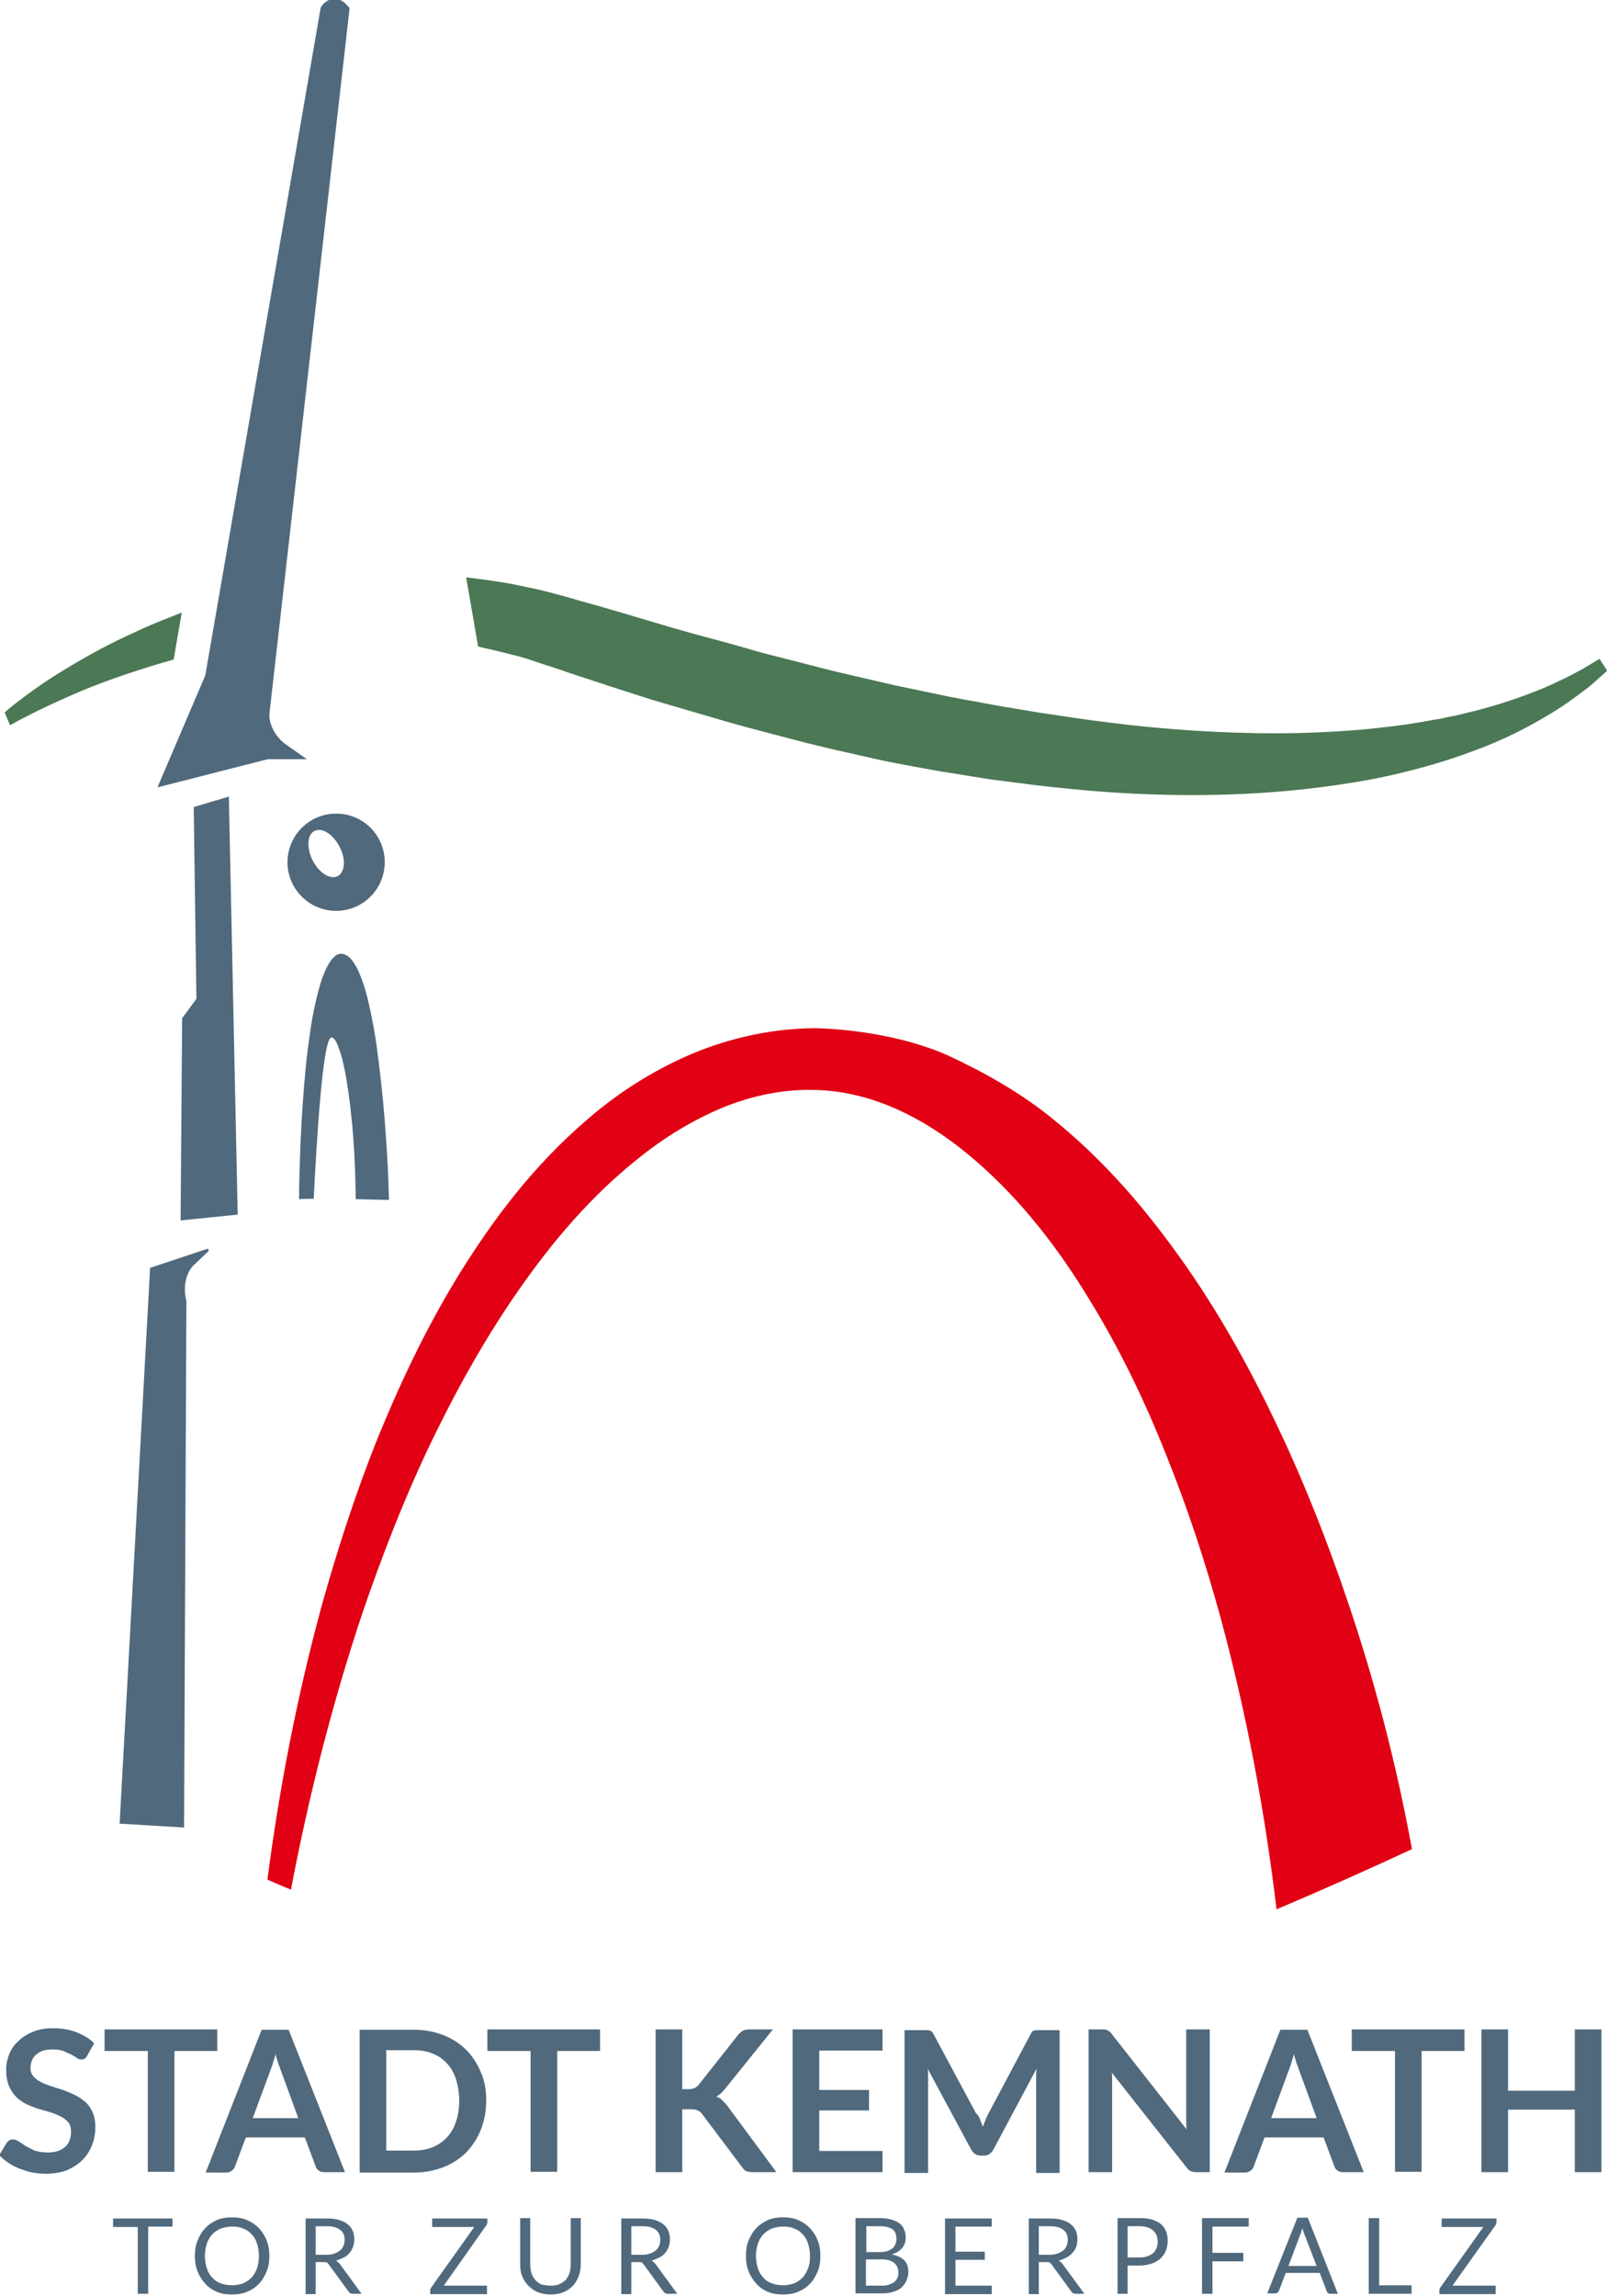
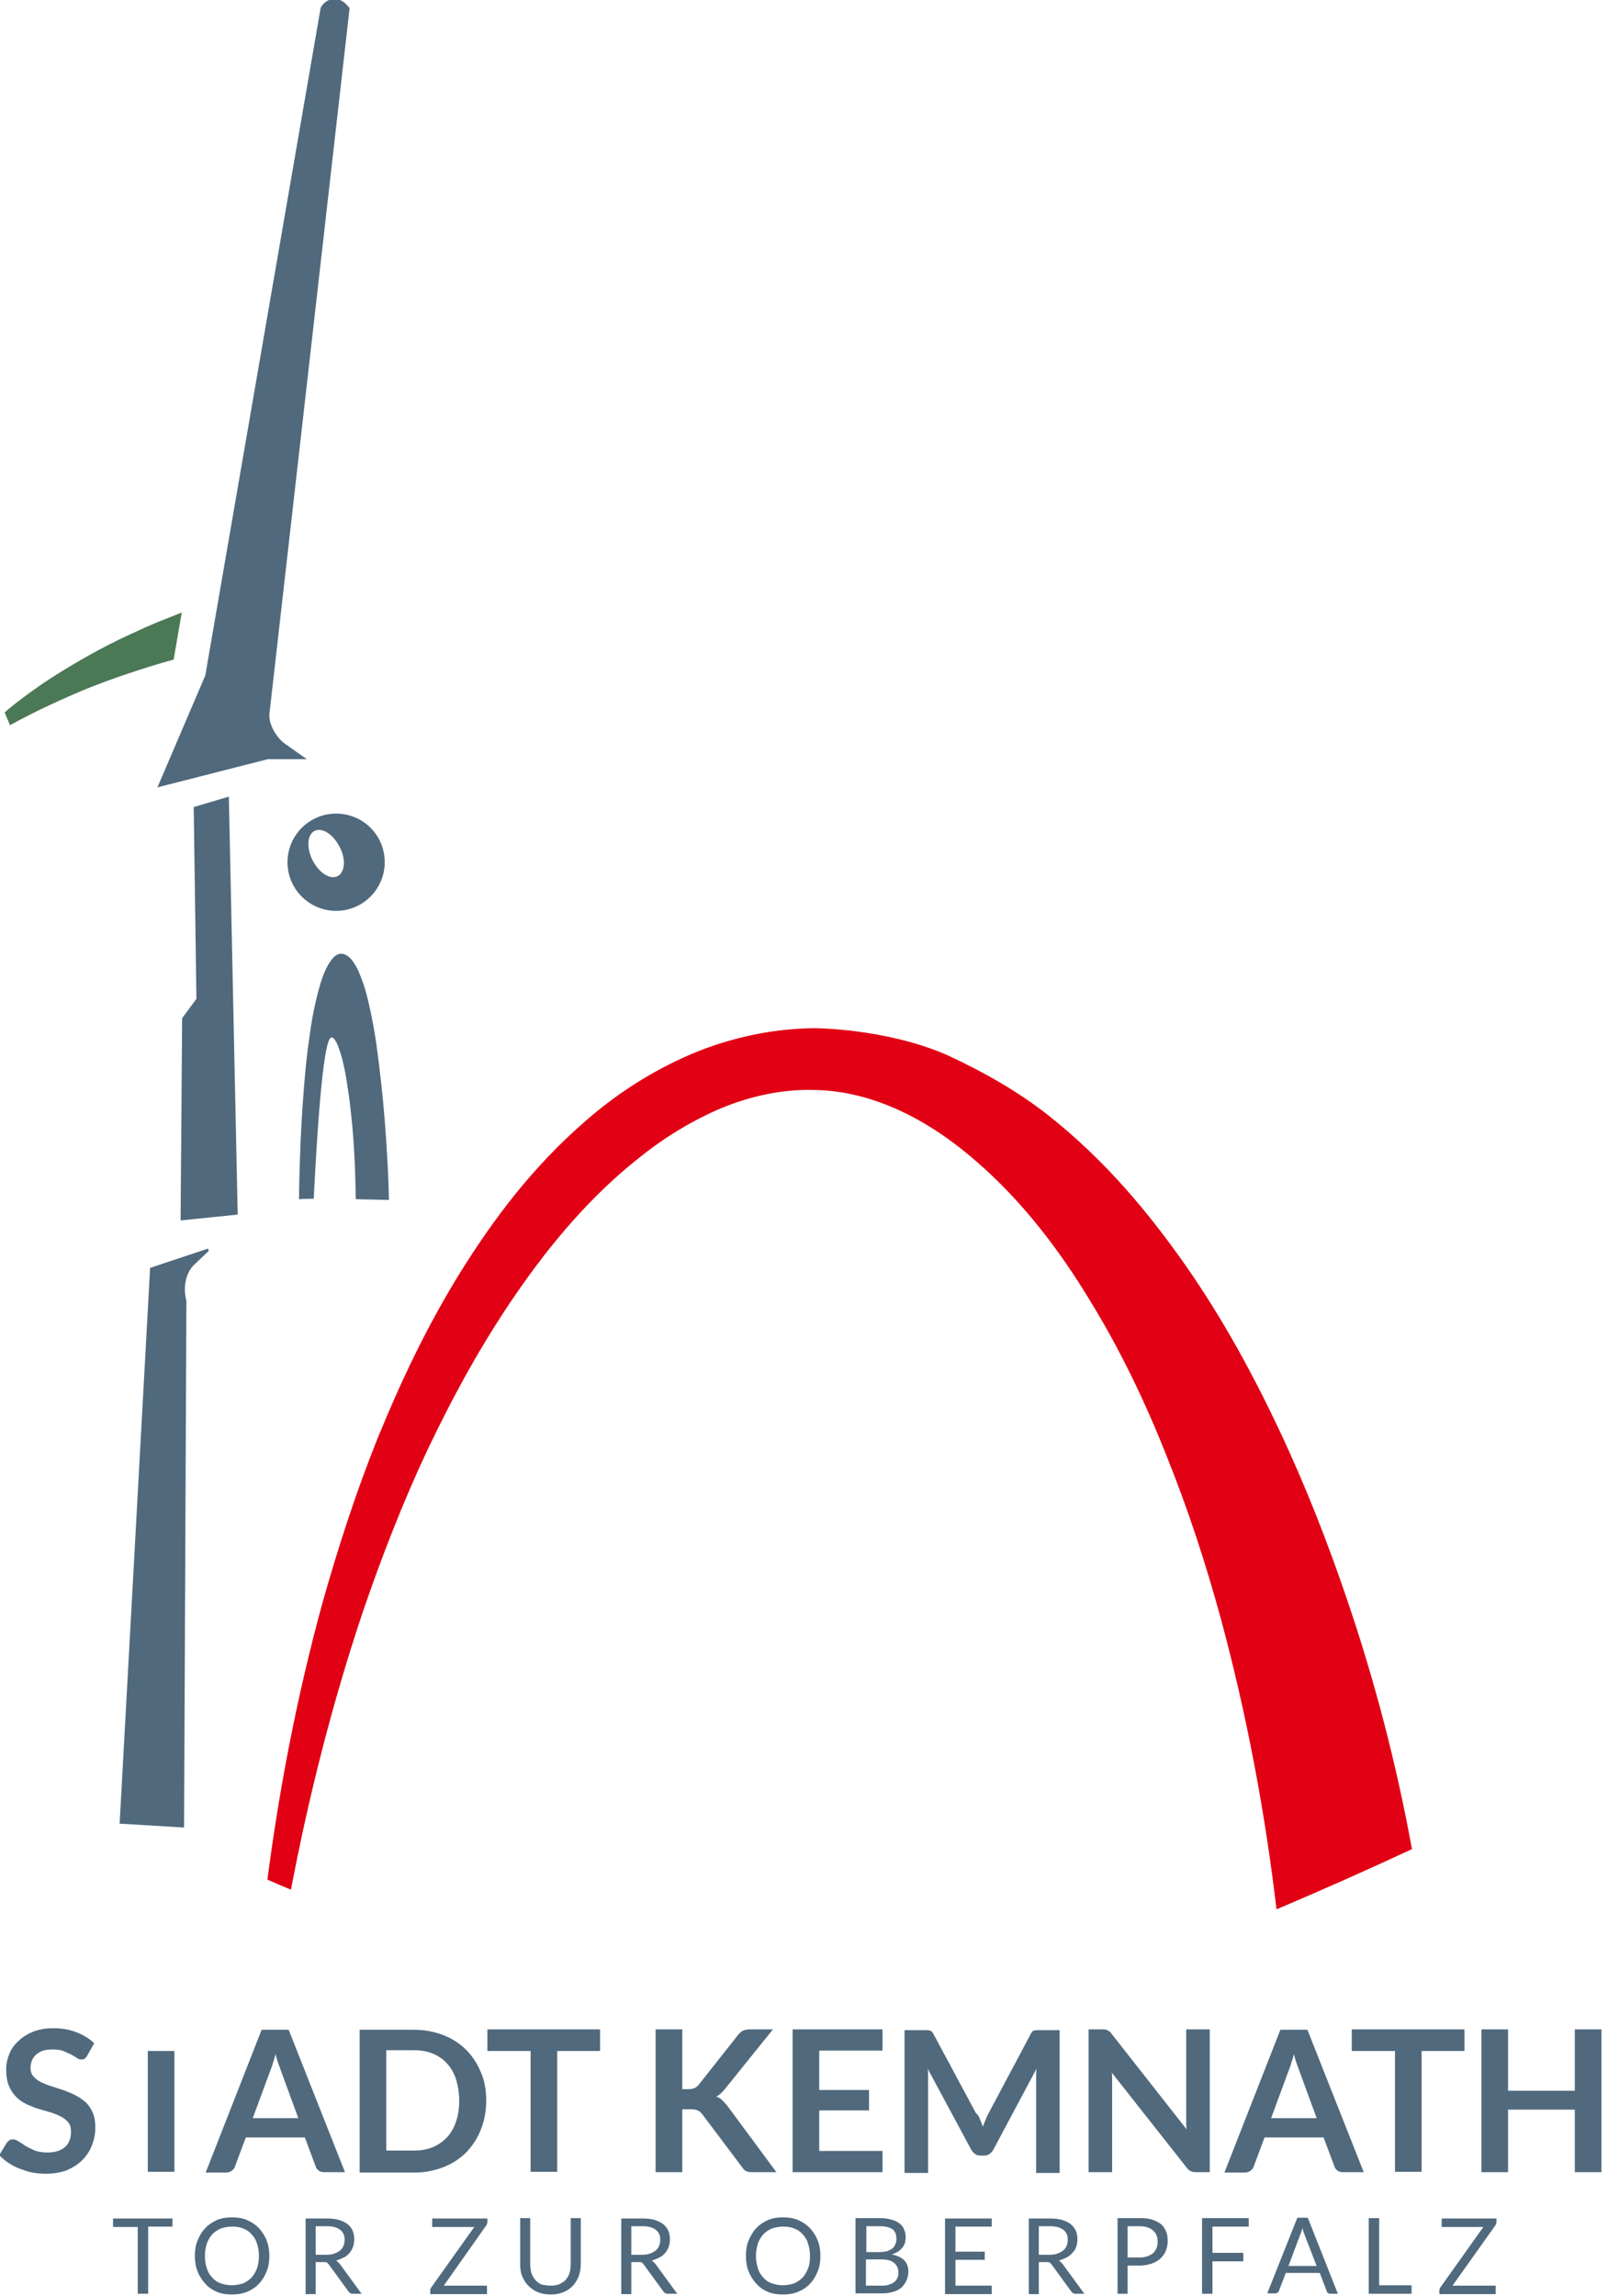
<svg xmlns="http://www.w3.org/2000/svg" version="1.1" id="Ebene_1" x="0px" y="0px" viewBox="0 0 416.7 594.8" style="enable-background:new 0 0 416.7 594.8;" xml:space="preserve">
  <style type="text/css">
	.st0{fill:#50697D;}
	.st1{fill:#E10014;}
	.st2{fill:#4B7855;}
</style>
  <g>
    <g>
      <g>
        <g>
          <path class="st0" d="M22.6,532.6c-0.2,0.4-0.4,0.6-0.7,0.8c-0.2,0.2-0.5,0.2-0.9,0.2s-0.7-0.1-1.1-0.4c-0.4-0.3-0.9-0.6-1.5-0.9      c-0.6-0.3-1.3-0.6-2-0.9c-0.8-0.3-1.7-0.4-2.7-0.4c-1,0-1.8,0.1-2.5,0.3c-0.7,0.2-1.3,0.6-1.8,1c-0.5,0.4-0.8,0.9-1.1,1.5      c-0.2,0.6-0.4,1.2-0.4,1.9c0,0.9,0.2,1.6,0.7,2.2c0.5,0.6,1.1,1.1,1.9,1.5c0.8,0.4,1.7,0.8,2.7,1.1c1,0.3,2.1,0.7,3.1,1      c1.1,0.4,2.1,0.8,3.1,1.3c1,0.5,1.9,1.1,2.7,1.8c0.8,0.7,1.4,1.6,1.9,2.7s0.7,2.4,0.7,3.9c0,1.7-0.3,3.2-0.9,4.7      c-0.6,1.5-1.4,2.7-2.5,3.8c-1.1,1.1-2.4,1.9-4,2.6c-1.6,0.6-3.4,0.9-5.4,0.9c-1.2,0-2.3-0.1-3.5-0.3c-1.1-0.2-2.2-0.6-3.3-1      c-1-0.4-2-0.9-2.9-1.5c-0.9-0.6-1.7-1.3-2.4-2l2-3.3c0.2-0.2,0.4-0.4,0.7-0.6c0.3-0.2,0.6-0.2,0.9-0.2c0.4,0,0.9,0.2,1.4,0.5      c0.5,0.3,1.1,0.7,1.8,1.2c0.7,0.4,1.5,0.8,2.4,1.2c0.9,0.3,2,0.5,3.3,0.5c2,0,3.5-0.5,4.5-1.4c1.1-0.9,1.6-2.3,1.6-4      c0-1-0.2-1.8-0.7-2.4c-0.5-0.6-1.1-1.1-1.9-1.5c-0.8-0.4-1.7-0.8-2.7-1.1c-1-0.3-2.1-0.6-3.1-0.9c-1.1-0.3-2.1-0.8-3.1-1.2      c-1-0.5-1.9-1.1-2.7-1.9c-0.8-0.8-1.4-1.7-1.9-2.9c-0.5-1.2-0.7-2.6-0.7-4.3c0-1.3,0.3-2.7,0.8-3.9c0.5-1.3,1.3-2.4,2.4-3.4      c1-1,2.3-1.8,3.8-2.4c1.5-0.6,3.2-0.9,5.1-0.9c2.2,0,4.2,0.3,6,1c1.8,0.7,3.4,1.6,4.7,2.9L22.6,532.6z" />
-           <path class="st0" d="M56.3,525.8v5.6H45.2v31.3h-6.9v-31.3H27.1v-5.6H56.3z" />
+           <path class="st0" d="M56.3,525.8v5.6H45.2v31.3h-6.9v-31.3H27.1H56.3z" />
          <path class="st0" d="M89.4,562.8h-5.3c-0.6,0-1.1-0.1-1.5-0.4c-0.4-0.3-0.7-0.7-0.8-1.1l-2.8-7.5H63.7l-2.8,7.5      c-0.1,0.4-0.4,0.8-0.8,1.1s-0.9,0.5-1.5,0.5h-5.3l14.5-37h7L89.4,562.8z M65.5,548.8h11.8l-4.5-12.3c-0.2-0.5-0.4-1.2-0.7-1.9      c-0.2-0.7-0.5-1.5-0.7-2.4c-0.2,0.9-0.5,1.7-0.7,2.4c-0.2,0.8-0.5,1.4-0.7,2L65.5,548.8z" />
          <path class="st0" d="M126,544.3c0,2.7-0.5,5.2-1.4,7.5c-0.9,2.3-2.2,4.2-3.8,5.9c-1.6,1.6-3.6,2.9-5.9,3.8      c-2.3,0.9-4.8,1.4-7.6,1.4H93.2v-37h14.1c2.8,0,5.3,0.5,7.6,1.4c2.3,0.9,4.3,2.2,5.9,3.8c1.6,1.6,2.9,3.6,3.8,5.8      C125.6,539.1,126,541.6,126,544.3z M119,544.3c0-2-0.3-3.8-0.8-5.5c-0.5-1.6-1.3-3-2.3-4.1c-1-1.1-2.2-2-3.7-2.6      c-1.4-0.6-3.1-0.9-4.9-0.9h-7.2v26h7.2c1.8,0,3.4-0.3,4.9-0.9c1.4-0.6,2.7-1.5,3.7-2.6c1-1.1,1.8-2.5,2.3-4.1      C118.7,548.2,119,546.3,119,544.3z" />
          <path class="st0" d="M155.5,525.8v5.6h-11.1v31.3h-6.9v-31.3h-11.2v-5.6H155.5z" />
        </g>
        <g>
          <path class="st0" d="M176.8,541.3h1.6c0.6,0,1.2-0.1,1.6-0.3s0.8-0.5,1.1-0.9l10.2-12.9c0.4-0.5,0.9-0.9,1.3-1.1      c0.5-0.2,1.1-0.3,1.8-0.3h5.9l-12.4,15.4c-0.4,0.5-0.8,0.9-1.1,1.2c-0.4,0.3-0.7,0.6-1.2,0.8c0.6,0.2,1.1,0.5,1.5,0.9      s0.9,0.9,1.3,1.4l12.8,17.3h-6.1c-0.8,0-1.4-0.1-1.8-0.3s-0.7-0.6-1-1L182,547.8c-0.3-0.4-0.7-0.8-1.2-1c-0.4-0.2-1-0.3-1.8-0.3      h-2.2v16.3h-6.9v-37h6.9V541.3z" />
          <path class="st0" d="M228.7,525.8v5.5h-16.4v10.2h12.9v5.3h-12.9v10.5h16.4v5.5h-23.3v-37H228.7z" />
          <path class="st0" d="M254,549.2c0.2,0.6,0.5,1.2,0.7,1.8c0.2-0.6,0.5-1.2,0.7-1.8c0.3-0.6,0.5-1.2,0.8-1.7l10.9-20.5      c0.1-0.3,0.3-0.5,0.4-0.6c0.1-0.2,0.3-0.3,0.5-0.3s0.4-0.1,0.6-0.1c0.2,0,0.5,0,0.8,0h5.2v37h-6.1v-23.9c0-0.4,0-0.9,0-1.5      c0-0.5,0.1-1.1,0.1-1.6l-11.2,21c-0.3,0.5-0.6,0.8-1,1.1c-0.4,0.3-0.9,0.4-1.4,0.4h-0.9c-0.5,0-1-0.1-1.4-0.4s-0.7-0.6-1-1.1      l-11.3-21c0.1,0.6,0.1,1.1,0.1,1.6c0,0.5,0,1,0,1.5v23.9h-6.1v-37h5.2c0.3,0,0.6,0,0.8,0c0.2,0,0.4,0.1,0.6,0.1      c0.2,0.1,0.3,0.2,0.5,0.3c0.2,0.2,0.3,0.4,0.4,0.6l11,20.5C253.5,548,253.8,548.6,254,549.2z" />
          <path class="st0" d="M286.6,525.9c0.2,0,0.4,0.1,0.5,0.2c0.2,0.1,0.3,0.2,0.5,0.3s0.3,0.3,0.5,0.6l19.4,24.7      c-0.1-0.6-0.1-1.2-0.1-1.8c0-0.6,0-1.1,0-1.6v-22.5h6.1v37h-3.6c-0.5,0-1-0.1-1.4-0.3c-0.4-0.2-0.7-0.5-1-0.9L288.1,537      c0.1,0.5,0.1,1.1,0.1,1.6c0,0.5,0,1,0,1.5v22.7h-6.1v-37h3.6C286.1,525.8,286.4,525.8,286.6,525.9z" />
          <path class="st0" d="M353.4,562.8h-5.3c-0.6,0-1.1-0.1-1.5-0.4c-0.4-0.3-0.7-0.7-0.8-1.1l-2.8-7.5h-15.3l-2.8,7.5      c-0.1,0.4-0.4,0.8-0.8,1.1c-0.4,0.3-0.9,0.5-1.5,0.5h-5.3l14.5-37h7L353.4,562.8z M329.4,548.8h11.8l-4.5-12.3      c-0.2-0.5-0.4-1.2-0.7-1.9c-0.2-0.7-0.5-1.5-0.7-2.4c-0.2,0.9-0.5,1.7-0.7,2.4c-0.2,0.8-0.5,1.4-0.7,2L329.4,548.8z" />
          <path class="st0" d="M379.5,525.8v5.6h-11.1v31.3h-6.9v-31.3h-11.2v-5.6H379.5z" />
          <path class="st0" d="M415,562.8h-6.9v-16.2h-17.3v16.2h-6.9v-37h6.9v15.9h17.3v-15.9h6.9V562.8z" />
        </g>
      </g>
      <g>
        <g>
          <path class="st0" d="M44.7,574.7v2.2h-6.3v17.4h-2.7V577h-6.4v-2.2H44.7z" />
          <path class="st0" d="M69.8,584.5c0,1.5-0.2,2.8-0.7,4c-0.5,1.2-1.1,2.3-2,3.2c-0.8,0.9-1.9,1.6-3.1,2.1      c-1.2,0.5-2.5,0.7-3.9,0.7c-1.4,0-2.8-0.2-3.9-0.7c-1.2-0.5-2.2-1.2-3-2.1c-0.8-0.9-1.5-1.9-2-3.2c-0.5-1.2-0.7-2.6-0.7-4      c0-1.5,0.2-2.8,0.7-4c0.5-1.2,1.1-2.3,2-3.2c0.8-0.9,1.9-1.6,3-2.1c1.2-0.5,2.5-0.7,3.9-0.7c1.4,0,2.8,0.2,3.9,0.7      c1.2,0.5,2.2,1.2,3.1,2.1c0.8,0.9,1.5,1.9,2,3.2C69.6,581.7,69.8,583.1,69.8,584.5z M67.1,584.5c0-1.2-0.2-2.3-0.5-3.2      c-0.3-1-0.8-1.8-1.4-2.4c-0.6-0.7-1.3-1.2-2.2-1.5c-0.9-0.4-1.8-0.5-2.9-0.5c-1,0-2,0.2-2.9,0.5c-0.9,0.4-1.6,0.9-2.2,1.5      c-0.6,0.7-1.1,1.5-1.4,2.4c-0.3,1-0.5,2-0.5,3.2s0.2,2.3,0.5,3.2c0.3,1,0.8,1.8,1.4,2.4c0.6,0.7,1.3,1.2,2.2,1.5      c0.9,0.3,1.8,0.5,2.9,0.5c1.1,0,2-0.2,2.9-0.5c0.9-0.4,1.6-0.9,2.2-1.5c0.6-0.7,1.1-1.5,1.4-2.4      C66.9,586.8,67.1,585.8,67.1,584.5z" />
          <path class="st0" d="M81.8,586.2v8.2h-2.6v-19.6h5.5c1.2,0,2.3,0.1,3.2,0.4c0.9,0.3,1.6,0.6,2.2,1.1c0.6,0.5,1,1,1.3,1.7      c0.3,0.7,0.4,1.4,0.4,2.2c0,0.7-0.1,1.3-0.3,1.9c-0.2,0.6-0.5,1.1-0.9,1.6c-0.4,0.5-0.9,0.9-1.5,1.2c-0.6,0.3-1.3,0.6-2,0.8      c0.3,0.2,0.6,0.5,0.9,0.8l5.7,7.8h-2.3c-0.5,0-0.8-0.2-1.1-0.6l-5.1-7c-0.2-0.2-0.3-0.4-0.5-0.5c-0.2-0.1-0.5-0.1-0.8-0.1H81.8z       M81.8,584.2h2.8c0.8,0,1.5-0.1,2-0.3c0.6-0.2,1.1-0.5,1.5-0.8s0.7-0.7,0.9-1.2c0.2-0.5,0.3-1,0.3-1.6c0-1.2-0.4-2-1.2-2.6      c-0.8-0.6-1.9-0.9-3.4-0.9h-2.9V584.2z" />
        </g>
        <g>
          <path class="st0" d="M126.3,574.7v1c0,0.3-0.1,0.6-0.3,0.9L115,592.2h11.2v2.2h-14.7v-1c0-0.3,0.1-0.5,0.3-0.8l11.1-15.6H112      v-2.2H126.3z" />
          <path class="st0" d="M142.8,592.2c0.8,0,1.5-0.1,2.2-0.4c0.6-0.3,1.2-0.7,1.6-1.1c0.4-0.5,0.8-1.1,1-1.8      c0.2-0.7,0.3-1.4,0.3-2.3v-11.9h2.6v11.9c0,1.1-0.2,2.2-0.5,3.1c-0.4,1-0.9,1.8-1.5,2.5c-0.7,0.7-1.5,1.3-2.5,1.7      c-1,0.4-2.1,0.6-3.3,0.6c-1.2,0-2.3-0.2-3.3-0.6c-1-0.4-1.8-1-2.5-1.7c-0.7-0.7-1.2-1.5-1.6-2.5c-0.4-1-0.5-2-0.5-3.1v-11.9h2.6      v11.9c0,0.8,0.1,1.6,0.3,2.3c0.2,0.7,0.6,1.3,1,1.8c0.4,0.5,1,0.9,1.6,1.2C141.3,592.1,142,592.2,142.8,592.2z" />
          <path class="st0" d="M163.6,586.2v8.2h-2.6v-19.6h5.5c1.2,0,2.3,0.1,3.2,0.4c0.9,0.3,1.6,0.6,2.2,1.1c0.6,0.5,1,1,1.3,1.7      c0.3,0.7,0.4,1.4,0.4,2.2c0,0.7-0.1,1.3-0.3,1.9c-0.2,0.6-0.5,1.1-0.9,1.6c-0.4,0.5-0.9,0.9-1.5,1.2c-0.6,0.3-1.3,0.6-2,0.8      c0.3,0.2,0.6,0.5,0.9,0.8l5.7,7.8H173c-0.5,0-0.8-0.2-1.1-0.6l-5.1-7c-0.2-0.2-0.3-0.4-0.5-0.5c-0.2-0.1-0.5-0.1-0.8-0.1H163.6z       M163.6,584.2h2.8c0.8,0,1.5-0.1,2-0.3c0.6-0.2,1.1-0.5,1.5-0.8s0.7-0.7,0.9-1.2c0.2-0.5,0.3-1,0.3-1.6c0-1.2-0.4-2-1.2-2.6      c-0.8-0.6-1.9-0.9-3.4-0.9h-2.9V584.2z" />
        </g>
        <g>
          <path class="st0" d="M212.6,584.5c0,1.5-0.2,2.8-0.7,4c-0.5,1.2-1.1,2.3-2,3.2c-0.8,0.9-1.9,1.6-3.1,2.1      c-1.2,0.5-2.5,0.7-3.9,0.7c-1.4,0-2.8-0.2-3.9-0.7c-1.2-0.5-2.2-1.2-3-2.1c-0.8-0.9-1.5-1.9-2-3.2c-0.5-1.2-0.7-2.6-0.7-4      c0-1.5,0.2-2.8,0.7-4c0.5-1.2,1.1-2.3,2-3.2c0.8-0.9,1.9-1.6,3-2.1c1.2-0.5,2.5-0.7,3.9-0.7c1.4,0,2.8,0.2,3.9,0.7      c1.2,0.5,2.2,1.2,3.1,2.1c0.8,0.9,1.5,1.9,2,3.2C212.4,581.7,212.6,583.1,212.6,584.5z M209.9,584.5c0-1.2-0.2-2.3-0.5-3.2      c-0.3-1-0.8-1.8-1.4-2.4c-0.6-0.7-1.3-1.2-2.2-1.5c-0.9-0.4-1.8-0.5-2.9-0.5c-1,0-2,0.2-2.9,0.5c-0.9,0.4-1.6,0.9-2.2,1.5      c-0.6,0.7-1.1,1.5-1.4,2.4c-0.3,1-0.5,2-0.5,3.2s0.2,2.3,0.5,3.2c0.3,1,0.8,1.8,1.4,2.4c0.6,0.7,1.3,1.2,2.2,1.5      c0.9,0.3,1.8,0.5,2.9,0.5c1.1,0,2-0.2,2.9-0.5c0.9-0.4,1.6-0.9,2.2-1.5c0.6-0.7,1.1-1.5,1.4-2.4      C209.8,586.8,209.9,585.8,209.9,584.5z" />
          <path class="st0" d="M221.7,594.3v-19.6h6.2c1.2,0,2.2,0.1,3.1,0.4c0.9,0.2,1.6,0.6,2.1,1c0.6,0.4,1,1,1.2,1.6      c0.3,0.6,0.4,1.3,0.4,2.1c0,0.5-0.1,0.9-0.2,1.4c-0.2,0.4-0.4,0.9-0.7,1.2c-0.3,0.4-0.7,0.7-1.1,1c-0.5,0.3-1,0.5-1.6,0.7      c1.4,0.3,2.5,0.8,3.2,1.5c0.7,0.7,1.1,1.7,1.1,3c0,0.8-0.2,1.6-0.5,2.3c-0.3,0.7-0.8,1.3-1.3,1.8c-0.6,0.5-1.3,0.9-2.2,1.1      c-0.9,0.3-1.8,0.4-2.9,0.4H221.7z M224.4,583.5h3.5c0.7,0,1.4-0.1,1.9-0.2c0.5-0.2,1-0.4,1.4-0.7c0.4-0.3,0.6-0.6,0.8-1.1      c0.2-0.4,0.3-0.9,0.3-1.4c0-1.1-0.3-2-1-2.5c-0.7-0.5-1.8-0.8-3.2-0.8h-3.6V583.5z M224.4,585.4v6.8h4.2c0.8,0,1.4-0.1,1.9-0.3      c0.5-0.2,1-0.4,1.3-0.7c0.4-0.3,0.6-0.7,0.8-1.1c0.2-0.4,0.2-0.9,0.2-1.4c0-1-0.4-1.8-1.1-2.4c-0.7-0.6-1.8-0.9-3.2-0.9H224.4z" />
          <path class="st0" d="M257,574.7v2.2h-9.4v6.5h7.6v2.1h-7.6v6.7h9.4v2.2h-12.1v-19.6H257z" />
          <path class="st0" d="M269.2,586.2v8.2h-2.6v-19.6h5.5c1.2,0,2.3,0.1,3.2,0.4c0.9,0.3,1.6,0.6,2.2,1.1c0.6,0.5,1,1,1.3,1.7      c0.3,0.7,0.4,1.4,0.4,2.2c0,0.7-0.1,1.3-0.3,1.9c-0.2,0.6-0.5,1.1-1,1.6c-0.4,0.5-0.9,0.9-1.5,1.2c-0.6,0.3-1.3,0.6-2,0.8      c0.3,0.2,0.6,0.5,0.9,0.8l5.7,7.8h-2.3c-0.5,0-0.8-0.2-1.1-0.6l-5.1-7c-0.2-0.2-0.3-0.4-0.5-0.5c-0.2-0.1-0.5-0.1-0.8-0.1H269.2      z M269.2,584.2h2.8c0.8,0,1.5-0.1,2-0.3c0.6-0.2,1.1-0.5,1.5-0.8c0.4-0.3,0.7-0.7,0.9-1.2c0.2-0.5,0.3-1,0.3-1.6      c0-1.2-0.4-2-1.2-2.6s-1.9-0.9-3.4-0.9h-2.9V584.2z" />
          <path class="st0" d="M292.2,587v7.3h-2.6v-19.6h5.8c1.2,0,2.3,0.1,3.2,0.4c0.9,0.3,1.7,0.7,2.3,1.2s1,1.2,1.3,1.9      s0.4,1.6,0.4,2.5c0,0.9-0.2,1.7-0.5,2.5c-0.3,0.8-0.8,1.4-1.4,2c-0.6,0.5-1.4,1-2.3,1.3c-0.9,0.3-2,0.5-3.1,0.5H292.2z       M292.2,584.9h3.1c0.8,0,1.4-0.1,2-0.3c0.6-0.2,1.1-0.5,1.5-0.8c0.4-0.4,0.7-0.8,0.9-1.3c0.2-0.5,0.3-1.1,0.3-1.7      c0-1.2-0.4-2.2-1.2-2.9c-0.8-0.7-1.9-1.1-3.5-1.1h-3.1V584.9z" />
          <path class="st0" d="M323.6,574.7v2.2h-9.4v6.8h8v2.2h-8v8.4h-2.7v-19.6H323.6z" />
          <path class="st0" d="M346.7,594.3h-2c-0.2,0-0.4-0.1-0.6-0.2c-0.1-0.1-0.3-0.3-0.3-0.5l-1.8-4.7h-8.8l-1.8,4.7      c-0.1,0.2-0.2,0.3-0.3,0.4c-0.2,0.1-0.3,0.2-0.6,0.2h-2.1l7.8-19.6h2.7L346.7,594.3z M333.9,587.1h7.3l-3.1-8      c-0.2-0.5-0.4-1.1-0.6-1.8c-0.1,0.4-0.2,0.7-0.3,1c-0.1,0.3-0.2,0.6-0.3,0.8L333.9,587.1z" />
          <path class="st0" d="M357.3,592.1h8.5v2.2h-11.1v-19.6h2.7V592.1z" />
          <path class="st0" d="M387.8,574.7v1c0,0.3-0.1,0.6-0.3,0.9l-11.1,15.6h11.2v2.2H373v-1c0-0.3,0.1-0.5,0.3-0.8l11.1-15.6h-10.8      v-2.2H387.8z" />
        </g>
      </g>
    </g>
    <g>
      <path class="st1" d="M349,414.2c-5-14.7-10.7-29.3-17.5-43.7c-6.8-14.4-14.5-28.6-24.1-42.4c-9.6-13.7-20.7-27.2-35.7-39.1    c-7.5-5.9-16.2-11-26.4-15.7c-15.9-6.9-34.3-6.9-34.3-6.9c-12.4,0.1-24.3,3.2-34.1,7.7c-9.8,4.5-18,10.1-25,16.2    c-14,12.1-24.1,25.7-32.7,39.5c-8.6,13.9-15.3,28.1-21.2,42.5c-5.8,14.4-10.5,29-14.6,43.6c-6.4,23.5-11,47.3-14.1,71.1    c2,0.9,4.1,1.8,6.1,2.6c4.6-24.2,10.7-48.3,18.6-71.9c4.9-14.3,10.4-28.5,16.9-42.3c6.6-13.8,14-27.4,23-40.4    c8.9-12.9,19.3-25.3,32.2-35.4c6.4-5.1,13.5-9.4,21.1-12.6c7.6-3.1,15.7-4.8,23.6-4.6c15.9,0.2,30.4,8.2,42.2,18.5    c11.9,10.3,21.4,22.8,29.3,35.8c8,13,14.5,26.6,20,40.5c5.6,13.9,10.2,28,14.1,42.3c6.7,24.8,11.4,49.9,14.4,75.2    c11.8-5,23.5-10.2,35.1-15.6C361.9,457.2,356.3,435.6,349,414.2" />
      <g>
        <path class="st2" d="M2.6,187.9c0,0,2.1-1.2,4.9-2.6c2.7-1.4,6.7-3.3,12-5.6c5.5-2.4,12-4.7,19.3-7c1.6-0.5,3.3-1,5.1-1.5     l1.1-0.3l2.1-12.2l-3,1.2c-3.1,1.2-6,2.4-8.7,3.7c-6.3,2.8-12.5,6.1-19,10.1c-4.8,2.9-8.5,5.6-11.4,7.8c-2.5,1.9-3.8,3.1-3.8,3.1     L2.6,187.9z" />
-         <path class="st2" d="M414.5,170.7l-4,2.4l-0.3,0.2c-1.3,0.7-2.8,1.5-4.6,2.4l-1.5,0.7c-1.6,0.8-3.4,1.6-5.4,2.4     c-5.4,2.2-12.1,4.4-19.4,6.1c-1.2,0.3-2.4,0.6-3.7,0.8c-0.7,0.2-1.5,0.3-2.2,0.5l-1.9,0.3c-1.4,0.3-2.9,0.5-4.5,0.8     c-4.2,0.7-8.7,1.2-13.7,1.7c-7.1,0.6-14.7,1-22.6,1c-13.7,0-28.3-0.9-43.4-2.8c-5.7-0.7-11.5-1.6-17.6-2.5l-10.2-1.7     c-2.7-0.5-5.5-1-8.2-1.5l-1.2-0.2c-2.6-0.5-5.3-1-7.9-1.6l-1.5-0.3c-1.4-0.3-2.8-0.6-4.3-0.9c-1.8-0.4-3.5-0.7-5.2-1.1l-9.5-2.2     c-3.5-0.8-6.5-1.5-9.5-2.3c-2.3-0.6-4.7-1.2-7-1.8c-4-1-8-2-12-3.2c-4.1-1.2-8.3-2.3-12.4-3.4c-2.2-0.6-4.3-1.2-6.4-1.8     c-6.3-1.9-12.5-3.7-18.6-5.5c-1.2-0.3-2.4-0.7-3.6-1c-1.9-0.5-3.7-1.1-5.6-1.6c-3.3-0.9-6.5-1.8-9.7-2.4c-4.3-1-8.8-1.7-13.6-2.3     l-2.5-0.3l3.1,17.9l1.2,0.3c2.7,0.6,5.2,1.2,7.5,1.8c2.2,0.5,4.4,1.2,6.7,2l1.8,0.6c1.9,0.6,3.8,1.2,5.7,1.9     c1.1,0.4,2.2,0.7,3.3,1.1c6.1,2,12.2,4,18.5,6c2.3,0.7,4.5,1.3,6.8,2c4.1,1.2,8.2,2.4,12.3,3.6c4.1,1.2,8.4,2.3,12.5,3.4     c2.3,0.6,4.6,1.2,6.9,1.8c3,0.8,6.1,1.5,9,2.2l10.6,2.4c2.6,0.6,5.3,1.1,7.9,1.6l3.8,0.7c2.6,0.5,5.4,1,8.1,1.4l9.9,1.6l12.5,1.6     c5.4,0.6,11,1.2,16.4,1.6c7.9,0.6,15.9,0.9,23.7,0.9c4.4,0,8.8-0.1,13.1-0.3c11.3-0.5,22.4-1.8,32.9-3.7c9.9-1.9,19.1-4.5,27-7.5     c6.9-2.5,13.4-5.7,19.5-9.4c4.7-2.8,8.1-5.5,10.6-7.4l0.8-0.7c2.3-2.1,3.6-3.2,3.6-3.2L414.5,170.7z" />
      </g>
      <g>
        <path class="st0" d="M69.8,185.1l20.8-183l-0.7-0.8c-1.2-1.3-2.4-1.6-3.2-1.6c-1.9,0-3.1,1.5-3.3,1.8L83.1,2l-29.9,173l-12.4,29     l28.6-7.3h10.1l-5.8-4.1C71.4,190.8,69.7,187.7,69.8,185.1z" />
        <path class="st0" d="M54.1,324.1l-3.8,3.6c-2,1.9-2.9,5.4-2.1,8.9l0.1,0.5l-0.6,136.4l-16.7-1l7.9-144l15-5" />
        <path class="st0" d="M81.3,310.6c0.7-14,2.3-41.8,4.6-41.8c0.6,0,1.3,1,1.9,2.8c0.6,1.5,1.1,3.5,1.6,6c0.4,2,0.7,4.3,1.1,6.9     c0.3,2.2,0.5,4.6,0.8,7.2c0.4,4.6,0.7,9.5,0.8,14.7c0,1.4,0.1,2.9,0.1,4.3c2.8,0.1,5.7,0.1,8.6,0.2c-0.1-3.4-0.2-6.8-0.4-10.1     c-0.4-7.2-0.9-13.7-1.6-20c-0.4-3.6-0.8-6.8-1.2-9.8c-0.5-3.6-1.1-6.7-1.7-9.5c-0.8-3.8-1.6-6.5-2.6-8.9c-0.5-1.4-1.2-2.6-2-3.7     c-1.3-1.8-2.8-1.8-2.9-1.8c-1,0-1.9,0.7-2.8,2c-0.7,1-1.3,2.2-1.9,3.8c-0.9,2.4-1.6,5.2-2.4,9c-0.6,2.8-1,6-1.5,9.6     c-0.4,3-0.7,6.2-1,9.8c-0.5,6.3-0.9,12.7-1.1,19.8c-0.1,3.1-0.2,6.3-0.2,9.6C78.7,310.6,80,310.6,81.3,310.6z" />
        <path class="st0" d="M87.1,210.8c-7,0-12.6,5.7-12.6,12.6c0,7,5.7,12.6,12.6,12.6c7,0,12.6-5.7,12.6-12.6     C99.7,216.4,94.1,210.8,87.1,210.8z M87.5,227c-1.9,1-4.8-0.8-6.5-4.1c-1.6-3.2-1.4-6.7,0.5-7.6c1.9-1,4.8,0.8,6.5,4.1     C89.7,222.6,89.4,226,87.5,227z" />
        <polyline class="st0" points="46.8,316.2 61.6,314.7 59.3,206.4 50.2,209.1 50.9,258.8 47.2,263.8 46.8,316.2    " />
      </g>
    </g>
  </g>
</svg>